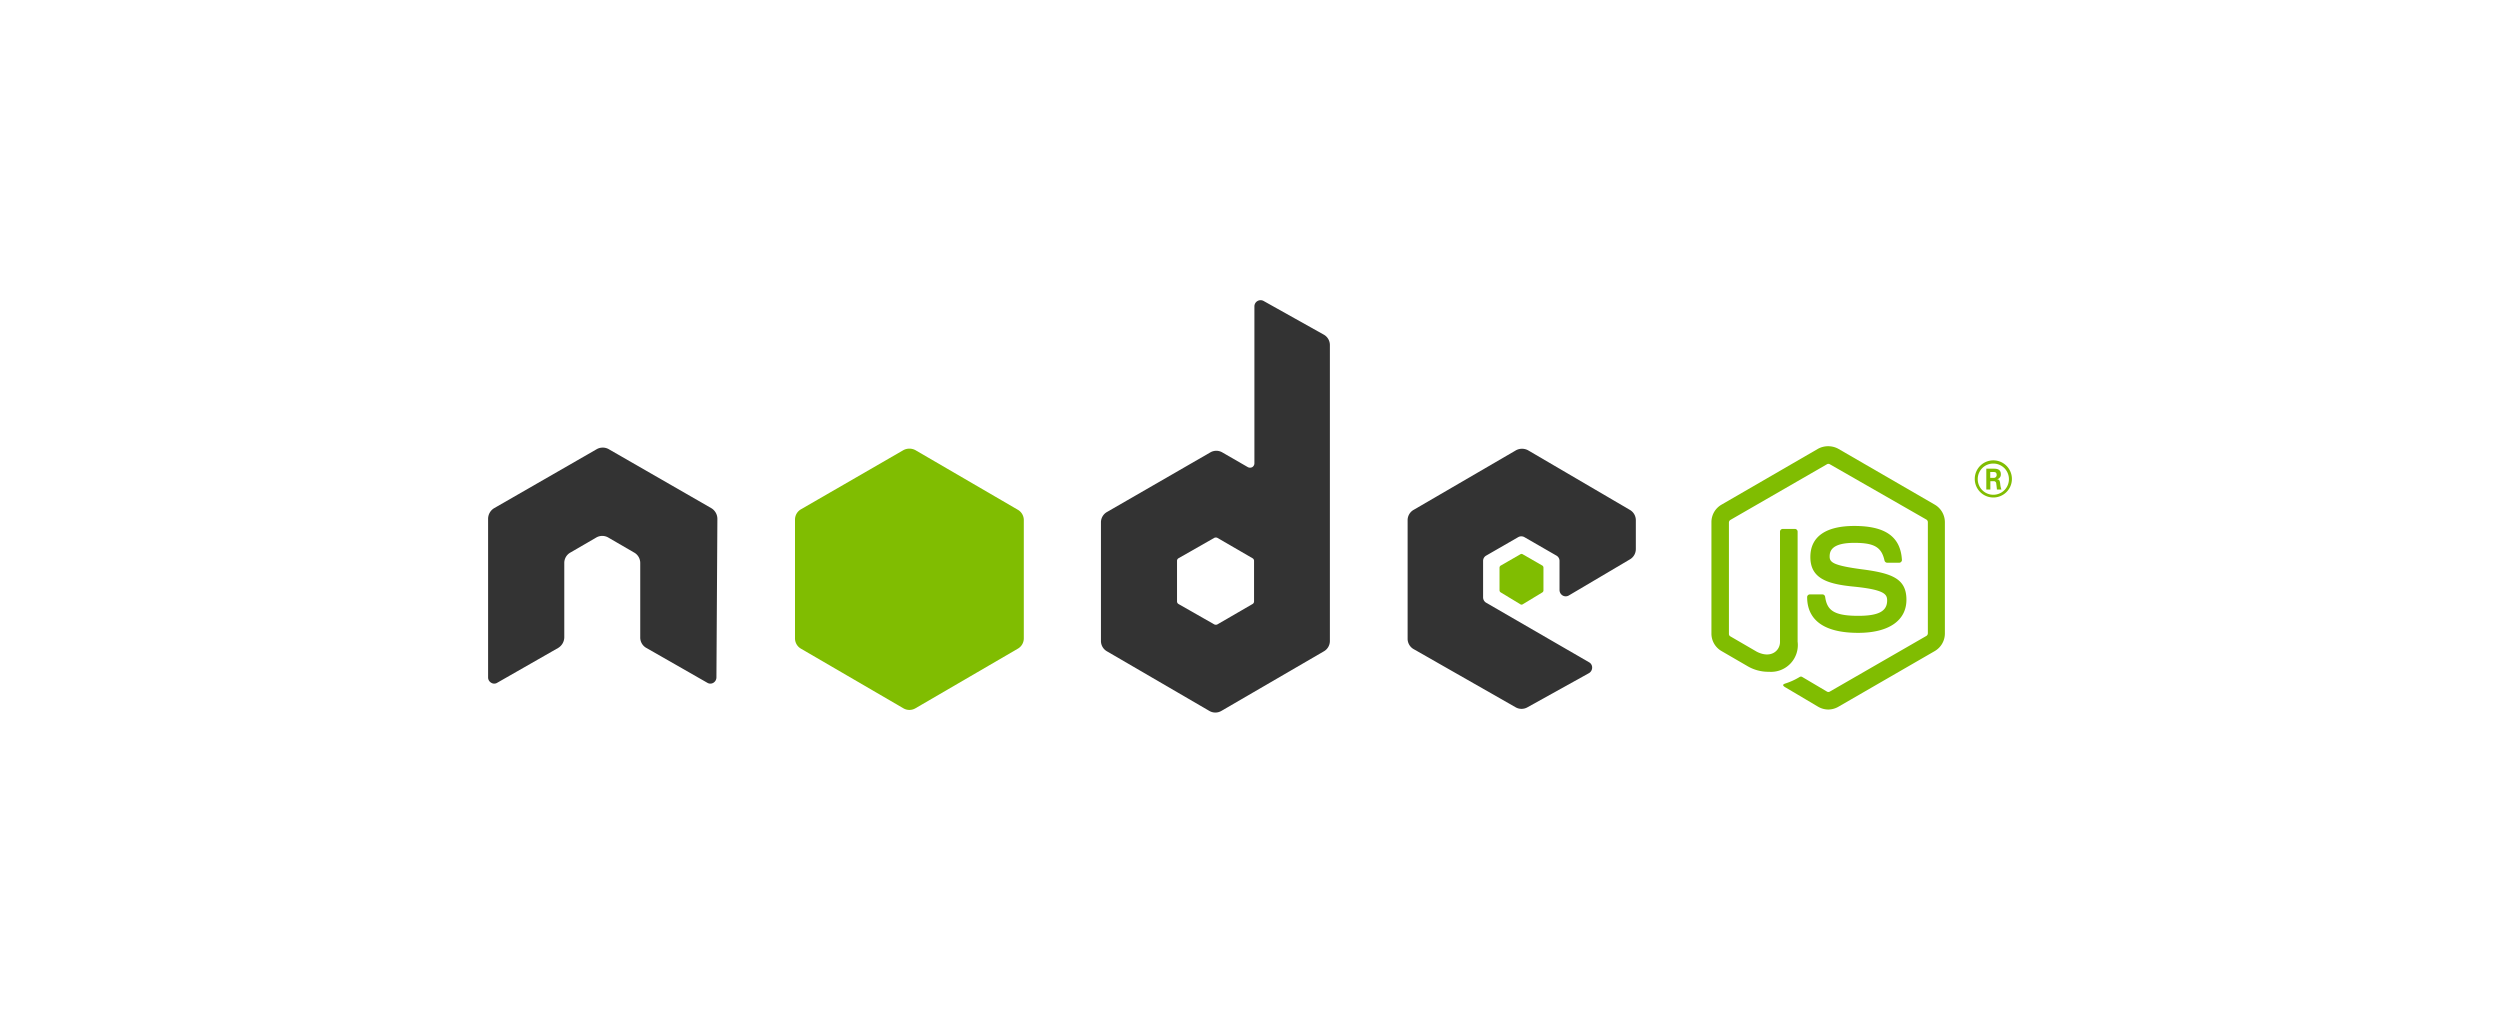
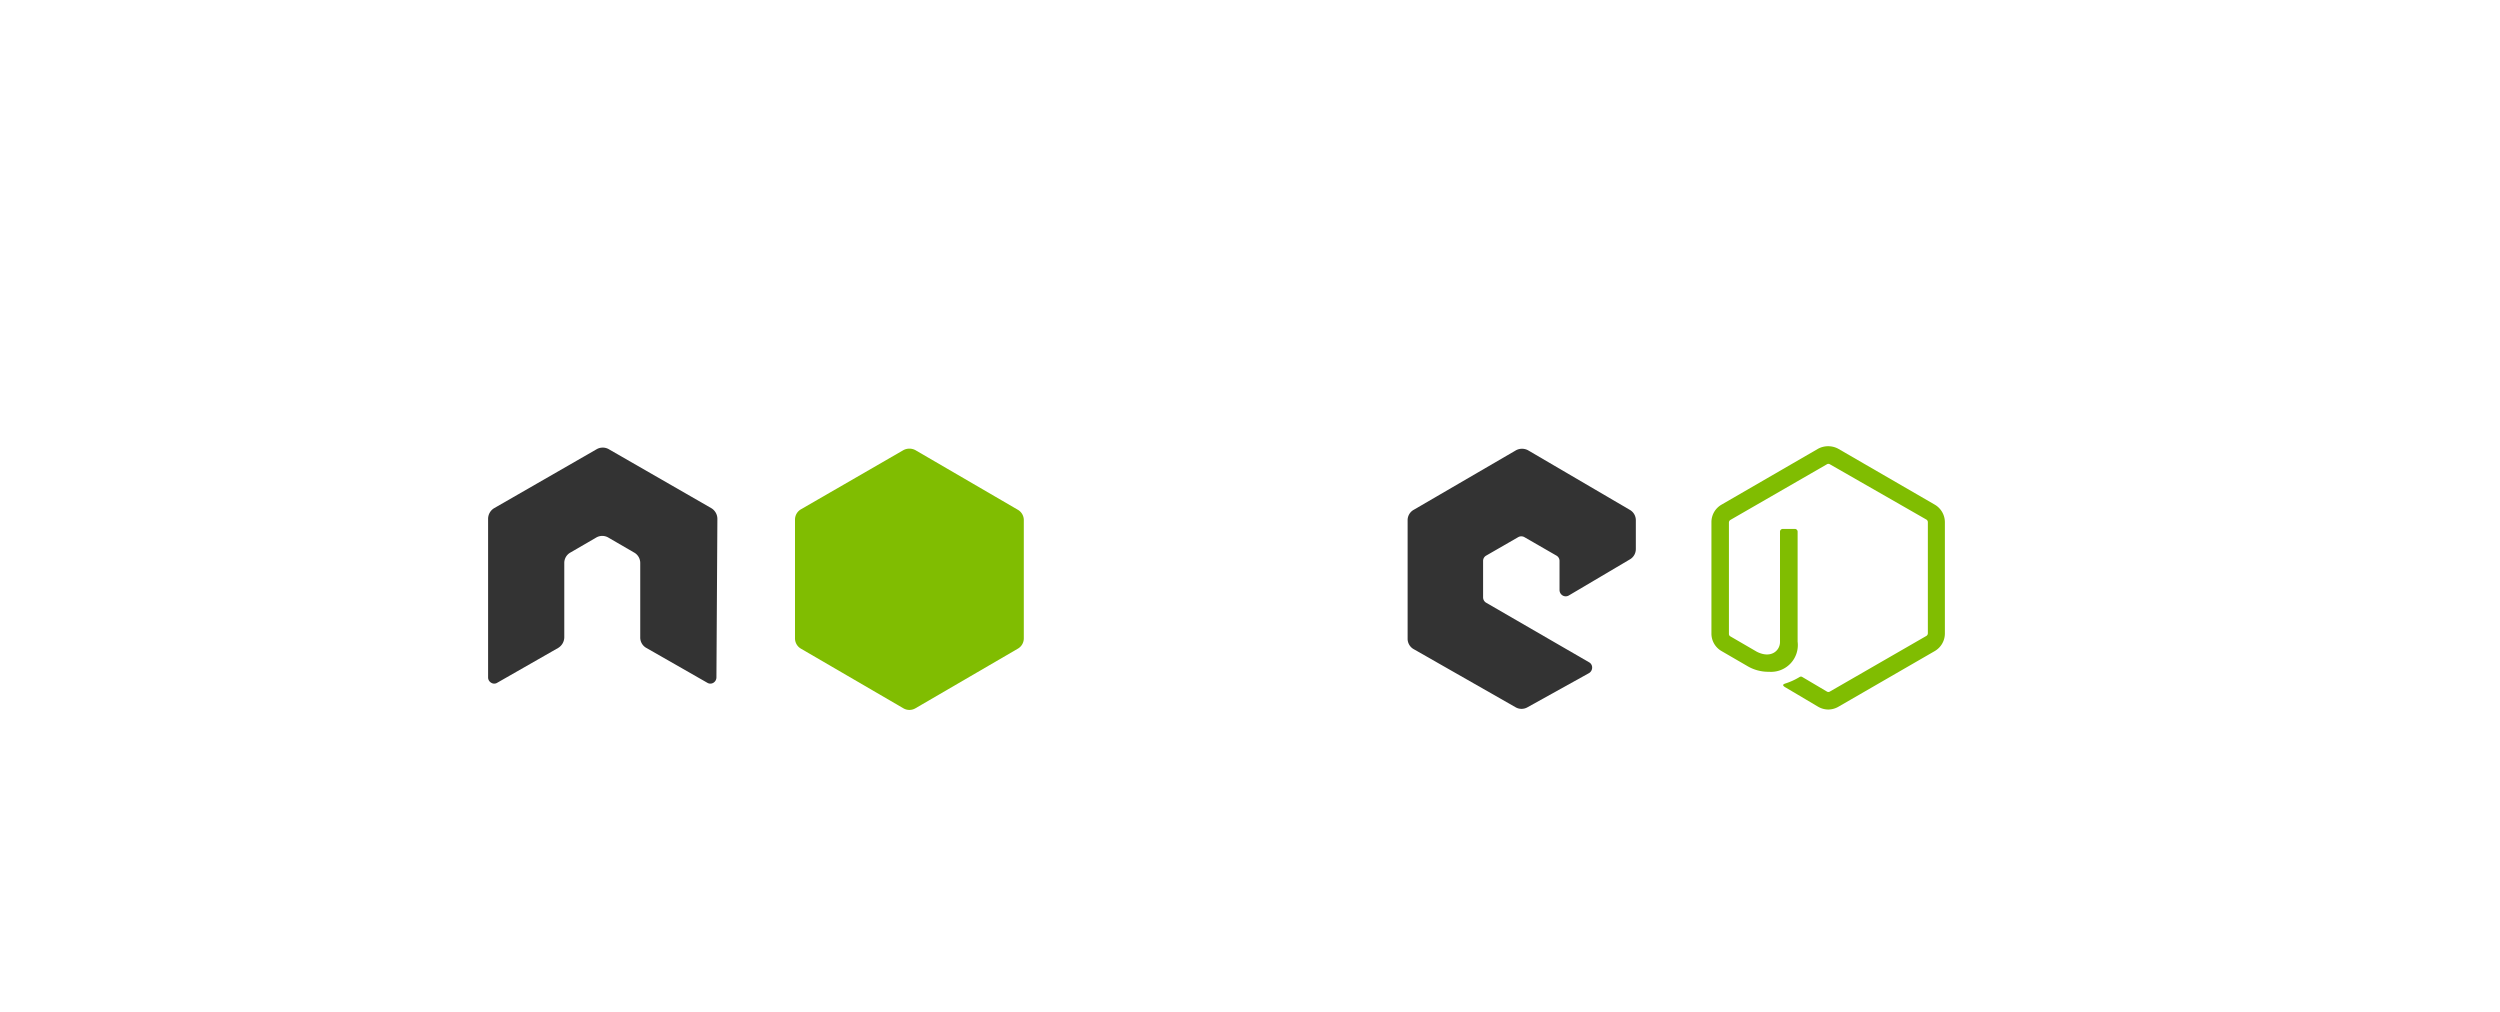
<svg xmlns="http://www.w3.org/2000/svg" id="Layer_1" data-name="Layer 1" viewBox="0 0 210 85">
  <defs>
    <style>.cls-1{fill:#333;}.cls-1,.cls-2{fill-rule:evenodd;}.cls-2,.cls-3{fill:#80bd01;}</style>
  </defs>
  <title>Artboard 12</title>
  <path class="cls-1" d="M60.26,43.59a1.05,1.05,0,0,0-.52-.91l-8.59-4.94a1,1,0,0,0-.47-.14h-.09a1,1,0,0,0-.48.14l-8.59,4.94a1.05,1.05,0,0,0-.52.91L41,56.9a.51.51,0,0,0,.26.45.47.47,0,0,0,.51,0l5.11-2.92a1.06,1.06,0,0,0,.52-.9V47.3a1,1,0,0,1,.52-.89l2.17-1.26a1,1,0,0,1,1,0l2.17,1.26a1,1,0,0,1,.52.89v6.23a1,1,0,0,0,.52.9l5.11,2.92a.49.49,0,0,0,.52,0,.53.53,0,0,0,.25-.45Z" />
-   <path class="cls-1" d="M106.14,25.28a.52.52,0,0,0-.77.46V38.92a.38.38,0,0,1-.18.32.4.4,0,0,1-.37,0L102.67,38a1,1,0,0,0-1,0L93,43a1,1,0,0,0-.52.9v9.92a1,1,0,0,0,.52.9l8.59,5a1,1,0,0,0,1,0l8.6-5a1,1,0,0,0,.52-.9V29a1,1,0,0,0-.53-.9Zm-.8,25.24a.25.25,0,0,1-.13.22l-2.95,1.71a.3.3,0,0,1-.26,0l-3-1.71a.25.25,0,0,1-.13-.22V47.11a.25.25,0,0,1,.13-.22l3-1.71a.3.3,0,0,1,.26,0l2.95,1.71a.25.25,0,0,1,.13.22Z" />
  <path class="cls-1" d="M136.89,47a1,1,0,0,0,.52-.89V43.72a1,1,0,0,0-.52-.9l-8.54-5a1.07,1.07,0,0,0-1,0l-8.59,5a1,1,0,0,0-.52.9v9.92a1,1,0,0,0,.53.9l8.54,4.87a1,1,0,0,0,1,0l5.17-2.87a.54.54,0,0,0,.26-.45.5.5,0,0,0-.26-.46l-8.64-5a.52.52,0,0,1-.26-.45V47.12a.51.51,0,0,1,.26-.45l2.69-1.55a.53.53,0,0,1,.52,0l2.69,1.55a.51.51,0,0,1,.26.45v2.45a.54.54,0,0,0,.26.45.51.51,0,0,0,.52,0Z" />
  <path class="cls-2" d="M75.89,37.81a1.07,1.07,0,0,1,1,0l8.59,5a1,1,0,0,1,.52.9V53.6a1,1,0,0,1-.52.9l-8.59,5a1,1,0,0,1-1,0l-8.59-5a1,1,0,0,1-.52-.9V43.67a1,1,0,0,1,.52-.9Z" />
  <path class="cls-3" d="M153.58,59.6a1.72,1.72,0,0,1-.85-.23l-2.7-1.6c-.41-.22-.21-.3-.08-.35a5.5,5.5,0,0,0,1.23-.56.21.21,0,0,1,.2,0l2.08,1.23a.23.23,0,0,0,.25,0l8.1-4.67a.26.26,0,0,0,.13-.22V43.86a.26.26,0,0,0-.13-.22L153.71,39a.23.23,0,0,0-.25,0l-8.1,4.67a.26.26,0,0,0-.13.22v9.36a.23.23,0,0,0,.13.21l2.22,1.29c1.2.6,1.94-.11,1.94-.82V44.66a.23.23,0,0,1,.24-.23h1a.23.23,0,0,1,.24.23V53.9a2.25,2.25,0,0,1-2.4,2.53,3.46,3.46,0,0,1-1.87-.51l-2.12-1.23a1.69,1.69,0,0,1-.85-1.47V43.86a1.69,1.69,0,0,1,.85-1.47l8.1-4.69a1.79,1.79,0,0,1,1.71,0l8.1,4.69a1.71,1.71,0,0,1,.85,1.47v9.36a1.71,1.71,0,0,1-.85,1.47l-8.1,4.68A1.73,1.73,0,0,1,153.58,59.6Z" />
-   <path class="cls-3" d="M156.09,53.16c-3.55,0-4.29-1.63-4.29-3a.23.23,0,0,1,.23-.23h1.05a.23.23,0,0,1,.23.2c.16,1.07.63,1.6,2.78,1.6,1.7,0,2.43-.38,2.43-1.29,0-.52-.21-.91-2.86-1.17-2.22-.22-3.59-.71-3.59-2.48s1.38-2.61,3.69-2.61c2.6,0,3.88.9,4,2.83a.2.2,0,0,1-.06.18.21.21,0,0,1-.17.08h-1a.24.24,0,0,1-.23-.18c-.25-1.13-.86-1.49-2.53-1.49-1.86,0-2.08.65-2.08,1.14s.26.76,2.77,1.09,3.68.8,3.68,2.55S158.65,53.16,156.09,53.16Z" />
-   <path class="cls-2" d="M127.71,46.56a.18.18,0,0,1,.2,0l1.65.95a.2.2,0,0,1,.09.17v1.91a.2.2,0,0,1-.09.17l-1.65,1a.18.18,0,0,1-.2,0l-1.65-1a.21.21,0,0,1-.1-.17V47.68a.21.21,0,0,1,.1-.17Z" />
-   <path class="cls-3" d="M169,40.24a1.56,1.56,0,1,1-1.56-1.57A1.56,1.56,0,0,1,169,40.24Zm-2.87,0a1.31,1.31,0,1,0,1.3-1.3A1.3,1.3,0,0,0,166.13,40.23Zm.72-.87h.6c.21,0,.62,0,.62.46a.4.4,0,0,1-.33.43c.24,0,.25.18.28.4a1.75,1.75,0,0,0,.1.46h-.38c0-.08-.06-.53-.06-.55s-.06-.15-.18-.15h-.31v.7h-.34Zm.33.77h.27a.24.24,0,0,0,.27-.25c0-.24-.17-.24-.26-.24h-.28Z" />
</svg>